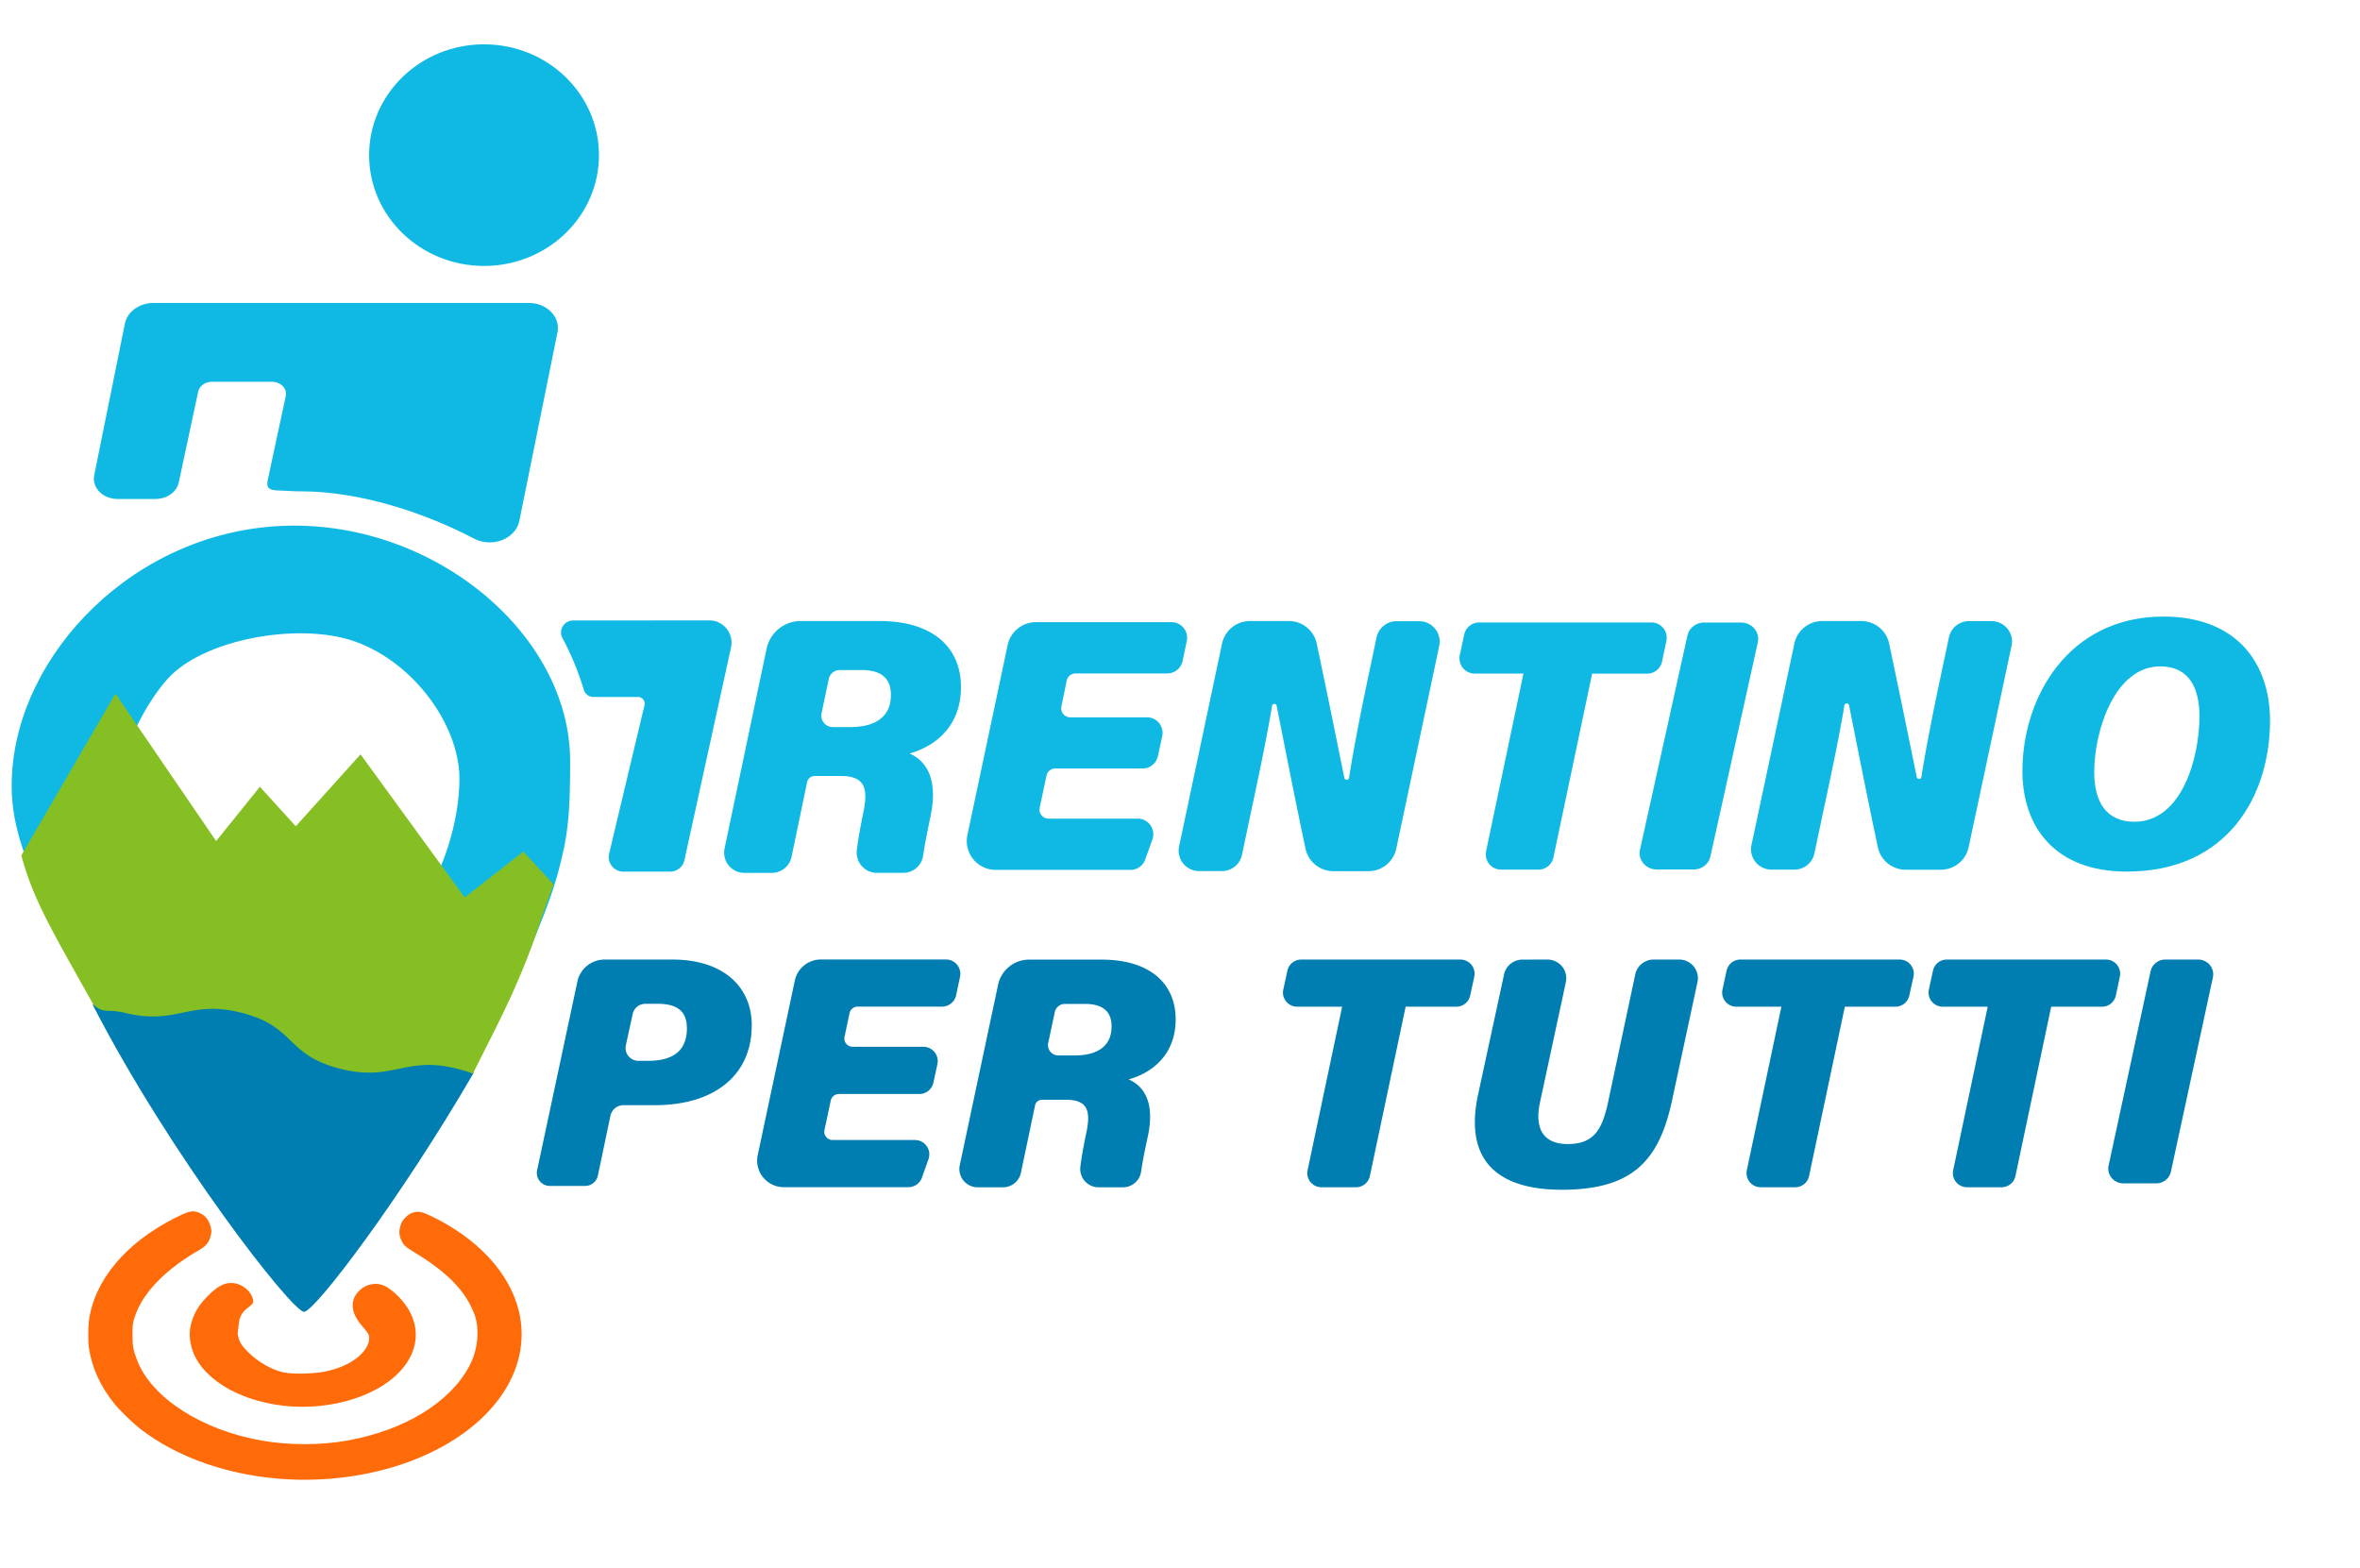
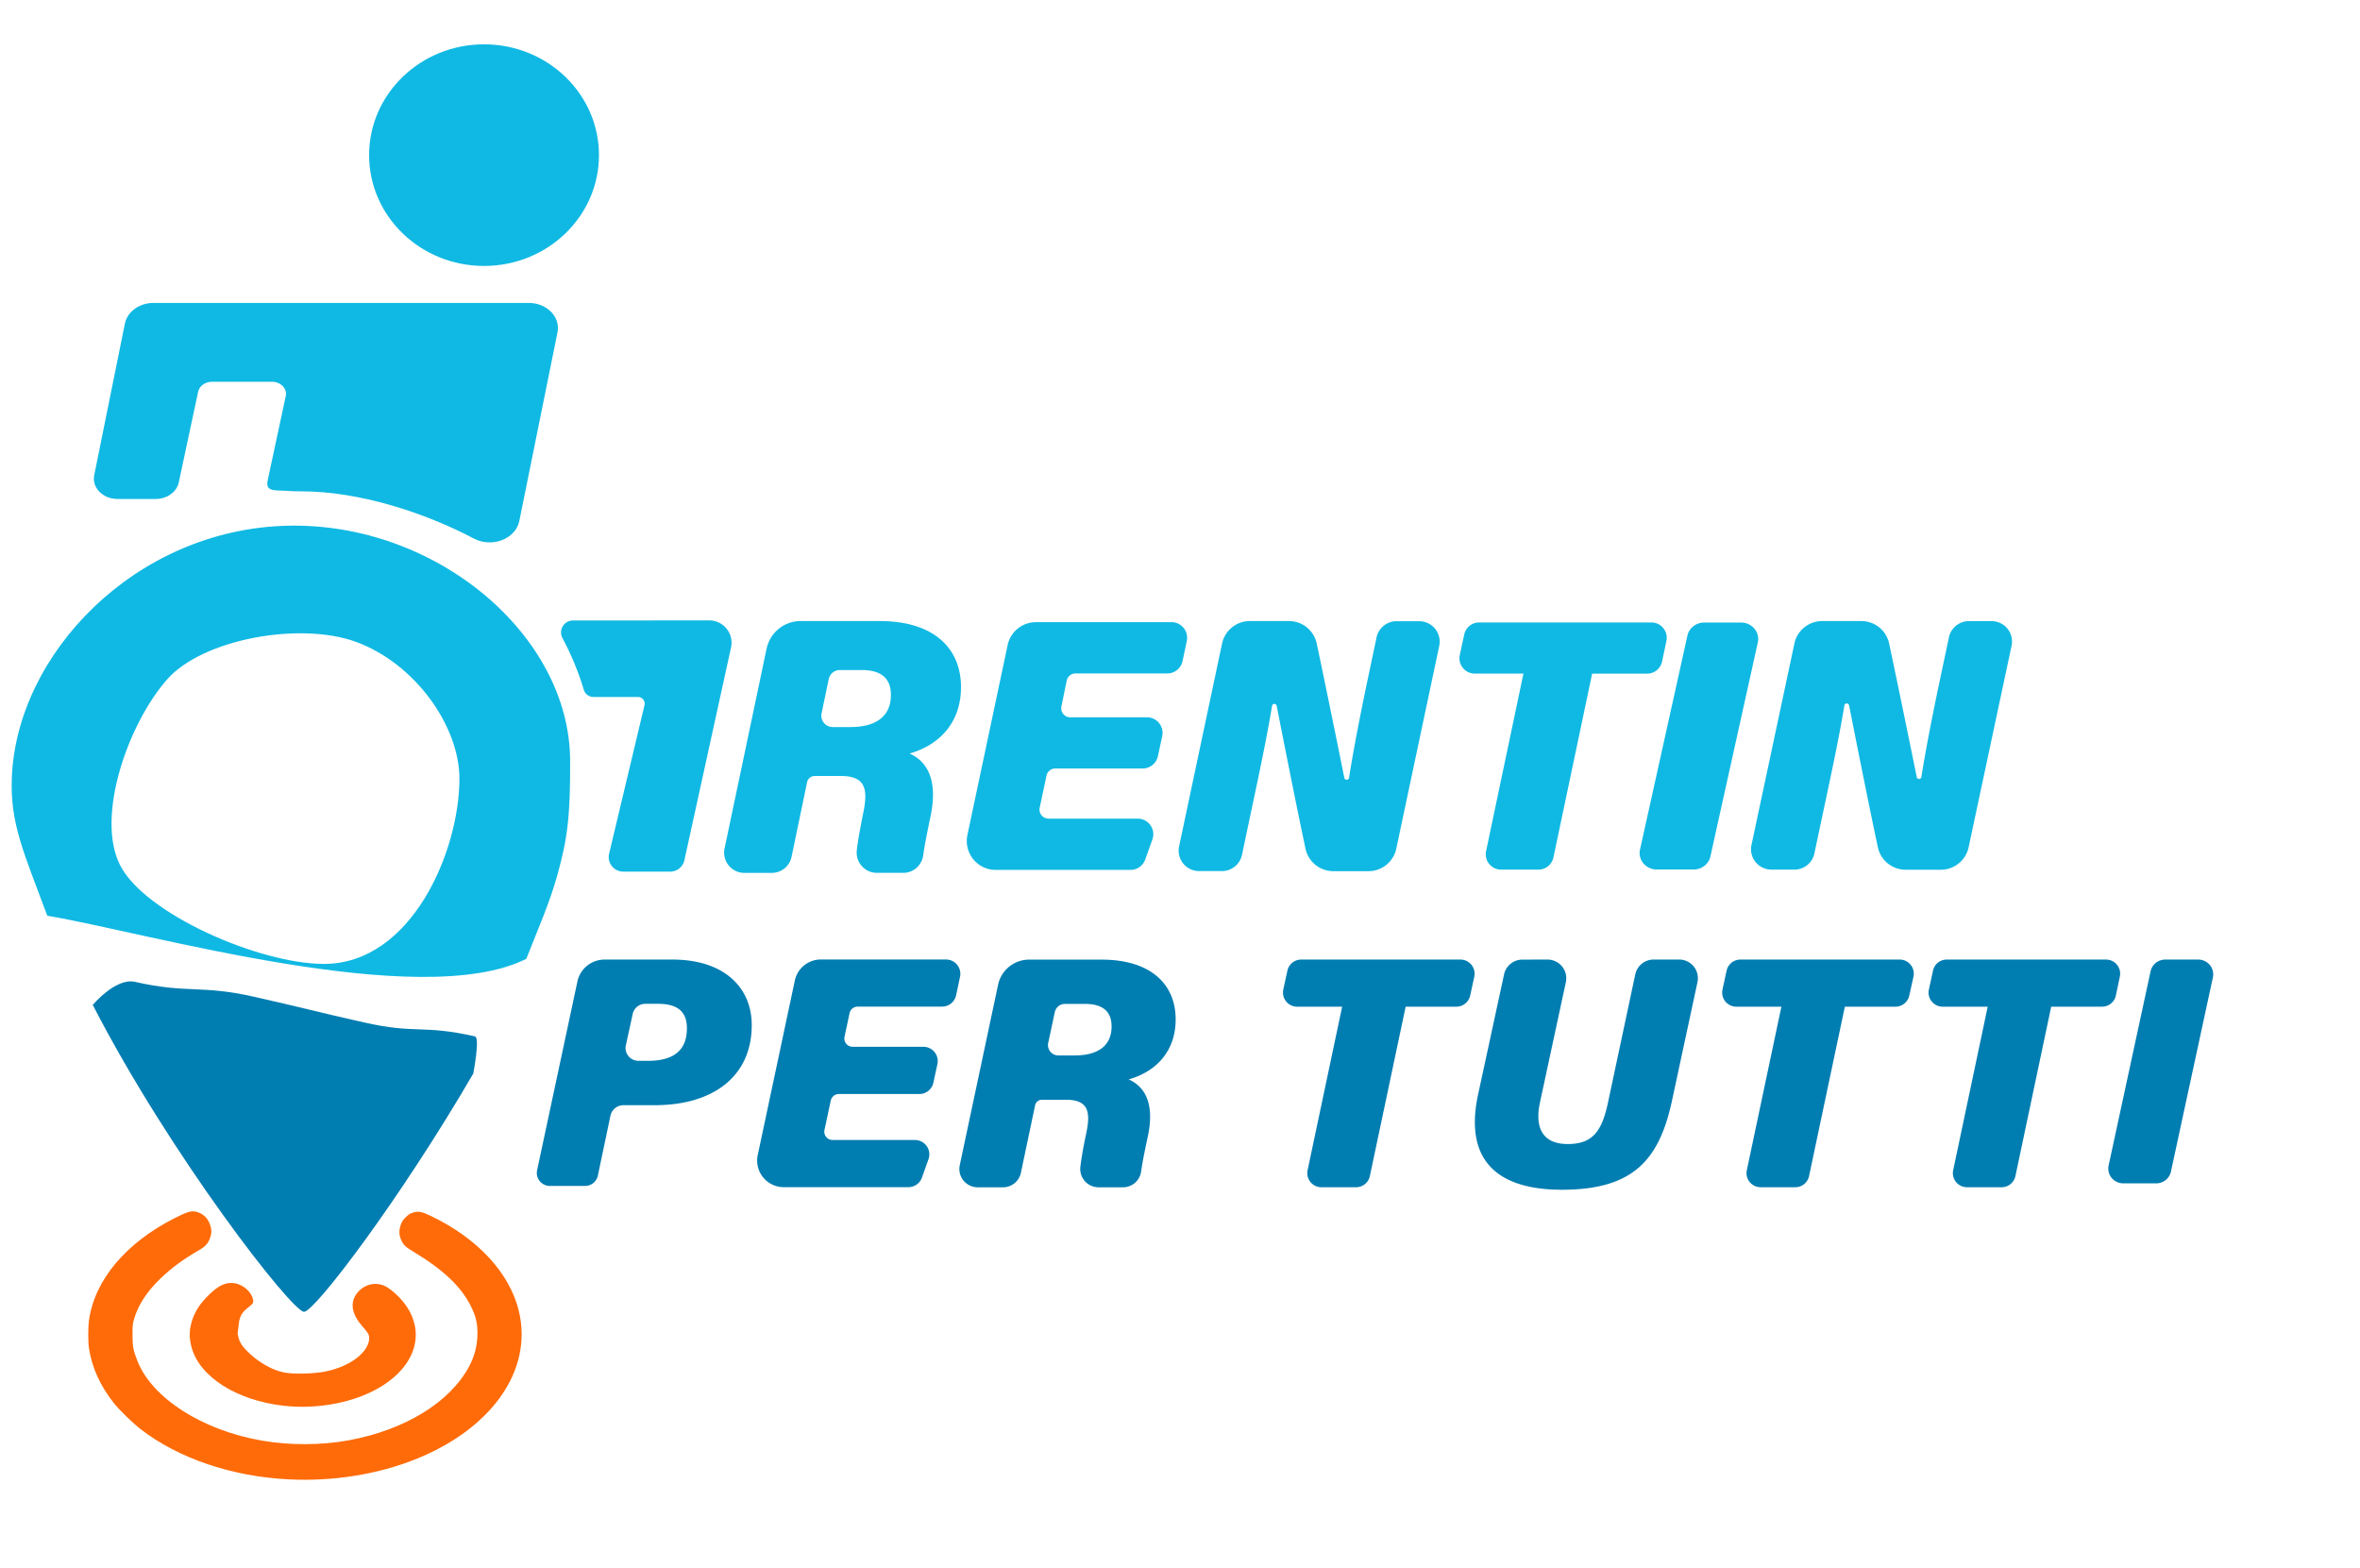
<svg xmlns="http://www.w3.org/2000/svg" xmlns:ns1="http://sodipodi.sourceforge.net/DTD/sodipodi-0.dtd" xmlns:ns2="http://www.inkscape.org/namespaces/inkscape" id="Livello_1" data-name="Livello 1" viewBox="0 0 646.639 429.69" version="1.1" ns1:docname="Logo_TnXTutti_G_8-8-2022_1..svg" ns2:version="1.2.1 (9c6d41e410, 2022-07-14)" width="646.639" height="429.69" ns2:export-filename="F:\Logo\Logo_TNxTutti.webp" ns2:export-xdpi="96" ns2:export-ydpi="96">
  <ns1:namedview id="namedview51" pagecolor="#ffffff" bordercolor="#666666" borderopacity="1.0" ns2:pageshadow="2" ns2:pageopacity="0.0" ns2:pagecheckerboard="0" showgrid="true" ns2:zoom="0.70710678" ns2:cx="489.31789" ns2:cy="246.07316" ns2:window-width="1280" ns2:window-height="971" ns2:window-x="-8" ns2:window-y="-8" ns2:window-maximized="1" ns2:current-layer="Livello_1" showguides="true" height="413.32px" borderlayer="false" width="646.639px" ns2:lockguides="true" ns2:showpageshadow="2" ns2:deskcolor="#d1d1d1">
    <ns2:grid type="xygrid" id="grid4343" />
  </ns1:namedview>
  <defs id="defs4">
    <style id="style2">.cls-1{fill:none;stroke:#008abd;stroke-miterlimit:10;}.cls-2{fill:#007db1;}.cls-3{fill:#10b9e3;}.cls-4{fill:#9ada23;}</style>
    <ns2:path-effect effect="spiro" id="path-effect8177" is_visible="true" lpeversion="1" />
    <ns2:path-effect effect="skeletal" id="path-effect8181" is_visible="true" lpeversion="1" pattern="m 299.721,318.29 c 0.768,-1.558 3.291,-2.47 5.631,-2.036 2.34,0.434 3.615,2.051 2.847,3.609 -0.768,1.558 -3.291,2.47 -5.631,2.036 -2.34,-0.434 -3.615,-2.051 -2.847,-3.609 z" copytype="single_stretched" prop_scale="1" scale_y_rel="false" spacing="0" normal_offset="0" tang_offset="0" prop_units="false" vertical_pattern="false" hide_knot="false" fuse_tolerance="0" />
    <ns2:path-effect effect="spiro" id="path-effect8169" is_visible="true" lpeversion="1" />
    <ns2:path-effect effect="skeletal" id="path-effect8173" is_visible="true" lpeversion="1" pattern="m 141.13,246.922 c 1.273,-2.062 5.593,-3.313 9.648,-2.792 4.055,0.52 6.316,2.617 5.045,4.678 -1.271,2.062 -5.593,3.313 -9.648,2.792 -4.055,-0.52 -6.316,-2.617 -5.045,-4.679 z" copytype="single_stretched" prop_scale="1" scale_y_rel="false" spacing="0" normal_offset="0" tang_offset="0" prop_units="false" vertical_pattern="false" hide_knot="false" fuse_tolerance="0" />
  </defs>
  <path class="cls-1" d="M 69.674,263.544" id="path6" style="stroke-width:0.882" />
  <path class="cls-2" d="m 158.213,268.917 a 7.619,7.561 0 0 1 7.457,-6.001 h 18.544 c 14.304,0 21.761,7.739 21.761,17.966 0,14.061 -10.602,21.934 -26.559,21.934 h -8.562 a 3.666,3.638 0 0 0 -3.594,2.889 l -3.45,16.424 a 3.594,3.566 0 0 1 -3.486,2.818 h -9.677 a 3.594,3.566 0 0 1 -3.486,-4.271 z m 13.27,17.503 a 3.531,3.504 0 0 0 3.45,4.244 h 2.588 c 7.026,0 10.692,-2.853 10.692,-8.916 0,-4.351 -2.309,-6.705 -7.898,-6.705 h -3.504 a 3.531,3.504 0 0 0 -3.45,2.764 z" id="path8" style="stroke-width:0.895" />
  <path class="cls-2" d="m 251.905,299.753 h -22.048 a 2.282,2.278 0 0 0 -2.228,1.793 l -1.725,8.07 a 2.282,2.278 0 0 0 2.228,2.744 h 22.57 a 3.935,3.928 0 0 1 3.702,5.255 l -1.797,5.057 a 3.944,3.937 0 0 1 -3.702,2.609 h -34.142 a 7.296,7.281 0 0 1 -7.143,-8.788 l 10.162,-47.821 a 7.287,7.272 0 0 1 7.134,-5.775 h 34.277 a 3.935,3.928 0 0 1 3.854,4.744 l -1.069,5.057 a 3.944,3.937 0 0 1 -3.854,3.112 h -23.127 a 2.273,2.269 0 0 0 -2.219,1.793 l -1.375,6.465 a 2.264,2.26 0 0 0 2.219,2.744 h 19.38 a 3.935,3.928 0 0 1 3.845,4.762 l -1.096,5.057 a 3.926,3.919 0 0 1 -3.845,3.121 z" id="path10" style="stroke-width:0.898" />
  <path class="cls-2" d="m 283.612,302.864 -3.881,18.463 a 5.022,5.013 0 0 1 -4.924,3.99 h -6.909 a 5.022,5.013 0 0 1 -4.924,-6.053 l 10.503,-49.453 a 8.697,8.68 0 0 1 8.5,-6.878 h 19.829 c 13.351,0 20.323,6.609 20.323,16.383 0,8.492 -5.085,14.231 -12.875,16.437 3.36,1.471 7.403,5.255 5.292,15.414 -0.827,3.874 -1.518,7.174 -1.878,9.819 a 5.022,5.013 0 0 1 -4.978,4.331 h -6.676 a 5.04,5.031 0 0 1 -4.995,-5.631 c 0.288,-2.367 0.8,-5.335 1.59,-9.093 1.267,-5.891 0.674,-9.263 -5.526,-9.263 h -6.613 a 1.932,1.928 0 0 0 -1.86,1.533 z m 3.594,-17.082 a 2.839,2.834 0 0 0 2.776,3.407 h 4.492 c 5.957,0 10.099,-2.349 10.099,-7.936 0,-3.748 -1.977,-6.187 -7.323,-6.187 h -5.463 a 2.848,2.843 0 0 0 -2.776,2.251 z" id="path12" style="stroke-width:0.898" />
  <path class="cls-2" d="m 367.751,275.829 h -12.345 a 3.881,3.874 0 0 1 -3.783,-4.69 l 1.123,-5.174 a 3.872,3.865 0 0 1 3.792,-3.049 h 43.621 a 3.881,3.874 0 0 1 3.792,4.681 l -1.123,5.183 a 3.881,3.874 0 0 1 -3.792,3.049 h -13.89 l -9.802,46.404 a 3.872,3.865 0 0 1 -3.792,3.067 h -9.479 a 3.872,3.865 0 0 1 -3.792,-4.663 z" id="path14" style="stroke-width:0.898" />
  <path class="cls-2" d="m 423.995,262.916 a 5.157,5.115 0 0 1 5.049,6.194 l -7.08,32.885 c -1.581,7.317 0.961,11.47 7.592,11.47 7.026,0 9.281,-3.788 10.889,-10.694 l 7.619,-35.799 a 5.157,5.115 0 0 1 5.049,-4.064 h 6.945 a 5.157,5.115 0 0 1 5.049,6.194 l -7.089,32.974 c -3.522,15.765 -10.566,23.911 -30.054,23.911 -17.224,0 -26.891,-7.646 -22.992,-25.987 l 7.143,-33.027 a 5.148,5.107 0 0 1 5.04,-4.046 z" id="path16" style="stroke-width:0.895" />
  <path class="cls-2" d="m 488.101,275.829 h -12.345 a 3.881,3.874 0 0 1 -3.792,-4.69 l 1.123,-5.174 a 3.872,3.865 0 0 1 3.792,-3.049 h 43.63 a 3.872,3.865 0 0 1 3.783,4.681 l -1.15,5.183 a 3.872,3.865 0 0 1 -3.783,3.049 h -13.872 l -9.802,46.404 a 3.872,3.865 0 0 1 -3.792,3.067 h -9.47 a 3.872,3.865 0 0 1 -3.792,-4.663 z" id="path18" style="stroke-width:0.898" />
  <path class="cls-2" d="m 544.633,275.829 h -12.336 a 3.872,3.865 0 0 1 -3.783,-4.69 l 1.123,-5.174 a 3.863,3.856 0 0 1 3.783,-3.049 h 43.63 a 3.872,3.865 0 0 1 3.783,4.681 l -1.087,5.183 a 3.872,3.865 0 0 1 -3.783,3.049 h -13.935 l -9.802,46.404 a 3.872,3.865 0 0 1 -3.792,3.067 h -9.47 a 3.872,3.865 0 0 1 -3.792,-4.663 z" id="path20" style="stroke-width:0.898" />
  <path class="cls-2" d="m 606.331,267.808 -11.5,53.222 a 4.133,4.055 0 0 1 -4.043,3.209 h -8.985 a 4.124,4.046 0 0 1 -4.043,-4.892 l 11.5,-53.223 a 4.124,4.046 0 0 1 4.043,-3.209 h 8.985 a 4.133,4.055 0 0 1 4.043,4.892 z" id="path22" style="stroke-width:0.89" />
  <path class="cls-2" d="m 129.672,294.163 c -20.075,34.5 -43.469,65.272 -46.364,65.272 -3.296,0 -36.663,-42.839 -57.889,-84.087 0,0 6.276,-7.51 11.538,-6.326 14.549,3.285 18.014,0.784 32.563,4.069 14.549,3.285 15.584,3.751 30.133,7.036 14.549,3.285 15.933,0.555 30.482,3.84 1.448,0.326 -0.463,10.195 -0.463,10.195 z" id="path24" style="stroke-width:0.884" ns1:nodetypes="csccsscc" />
  <ellipse class="cls-3" cx="132.627" cy="42.507" id="circle26" rx="31.491" ry="30.361" style="stroke-width:0.882" />
  <path class="cls-3" d="m 58.103,104.599 h 16.396 c 2.4,-0.004 4.221,1.853 3.806,3.881 l -4.957,23.119 c -0.581,2.878 1.285,2.749 4.672,2.864 3.548,0.249 5.432,0.153 5.807,0.062 0.269,-0.065 -3.286,0.072 -1.313,0.101 15.882,-0.022 33.871,5.826 47.393,12.971 1.283,0.671 2.758,1.022 4.261,1.013 v 0 c 4.014,-3.7e-4 7.445,-2.479 8.128,-5.873 l 10.46,-51.696 c 0.853,-4.199 -2.917,-8.043 -7.885,-8.038 H 42.07 c -3.863,-6.81e-4 -7.169,2.376 -7.845,5.639 v 0 L 25.814,130.221 c -0.682,3.392 2.359,6.493 6.371,6.497 h 10.45 c 3.143,8.1e-4 5.829,-1.942 6.361,-4.6 l 5.29,-24.756 c 0.315,-1.597 1.929,-2.765 3.816,-2.763 z" id="path28" style="stroke-width:0.935" ns1:nodetypes="cccccsccssccccsccccccc" />
  <path class="cls-3" d="m 78.727,144.046 c -41.688,1.011 -74.345,35.219 -75.498,69.313 -0.423,12.387 3.306,20.281 9.727,37.545 27.06,4.53 102.059,26.421 131.245,11.817 3.235,-8.213 6.479,-15.543 8.575,-23.166 2.72,-9.894 3.495,-15.783 3.439,-31.196 C 156.089,173.968 119.43,143.06 78.727,144.046 Z m 10,120.062 c -17.658,0 -49.077,-13.71 -55.834,-27.068 -6.757,-13.358 2.254,-38.887 12.965,-50.957 9.758,-10.996 36.261,-15.782 51.576,-10.25 16.201,5.852 28.45,23.068 28.45,37.527 0.007,19.745 -13.044,50.753 -37.157,50.749 z" id="path30" ns1:nodetypes="scccssscssscc" style="stroke-width:0.957" />
  <path class="cls-3" d="m 156.993,170.013 a 3.279,3.281 0 0 0 -2.866,4.854 76.289,76.322 0 0 1 5.84,14.148 2.749,2.751 0 0 0 2.642,1.951 h 12.21 a 1.842,1.843 0 0 1 1.797,2.157 l -9.775,41.015 a 3.998,4 0 0 0 3.935,4.683 h 12.857 a 3.989,3.991 0 0 0 3.935,-3.317 l 12.785,-58.327 a 6.119,6.121 0 0 0 -6.029,-7.191 z" id="path32" style="stroke-width:0.899" />
  <path class="cls-3" d="m 323.074,231.894 11.77,-55.559 a 7.781,7.785 0 0 1 7.61,-6.167 h 10.719 a 7.772,7.776 0 0 1 7.61,6.167 c 2.507,11.822 6.047,29.272 7.565,36.796 a 0.656,0.656 0 0 0 1.285,0 c 1.213,-7.749 3.306,-18.448 5.283,-27.77 l 2.255,-10.707 a 5.615,5.619 0 0 1 5.481,-4.45 h 6.217 a 5.606,5.61 0 0 1 5.481,6.77 l -11.77,55.559 a 7.781,7.785 0 0 1 -7.61,6.167 h -9.65 a 7.781,7.785 0 0 1 -7.61,-6.158 c -2.408,-11.256 -6.289,-30.962 -7.898,-39.134 a 0.647,0.647 0 0 0 -1.276,0 c -1.312,8.145 -3.594,18.924 -5.804,29.299 l -2.426,11.516 a 5.606,5.61 0 0 1 -5.481,4.45 h -6.289 a 5.597,5.601 0 0 1 -5.463,-6.779 z" id="path34" style="stroke-width:0.899" />
  <path class="cls-3" d="m 479.899,231.553 11.77,-55.252 a 7.781,7.742 0 0 1 7.61,-6.133 H 510.007 a 7.781,7.742 0 0 1 7.61,6.133 c 2.498,11.757 6.047,29.11 7.565,36.593 a 0.647,0.644 0 0 0 1.276,0 c 1.213,-7.707 3.315,-18.346 5.292,-27.617 l 2.255,-10.648 a 5.606,5.579 0 0 1 5.472,-4.443 h 6.217 a 5.606,5.579 0 0 1 5.481,6.732 l -11.779,55.252 a 7.772,7.734 0 0 1 -7.601,6.133 h -9.65 a 7.772,7.734 0 0 1 -7.601,-6.124 c -2.408,-11.193 -6.289,-30.791 -7.898,-38.918 a 0.656,0.653 0 0 0 -1.285,0 c -1.303,8.1 -3.594,18.82 -5.795,29.137 l -2.426,11.453 a 5.606,5.579 0 0 1 -5.481,4.426 h -6.289 a 5.606,5.579 0 0 1 -5.472,-6.723 z" id="path36" style="stroke-width:0.896" />
-   <path class="cls-3" d="m 621.984,197.459 c 0,20.175 -11.267,41.35 -39.254,41.35 -20.018,0 -28.589,-12.59 -28.589,-27.54 0,-20.22 12.579,-42.331 38.634,-42.331 20.207,0 29.209,12.89 29.209,28.521 z m -48.167,14.146 c 0,8.063 3.288,13.553 11.006,13.553 13.136,0 17.826,-17.797 17.826,-28.857 0,-7.506 -2.606,-13.713 -10.782,-13.713 -12.318,0 -18.05,17.435 -18.05,29.016 z" id="path38" style="stroke-width:0.891" />
  <path class="cls-3" d="m 313.069,210.564 h -23.908 a 2.462,2.464 0 0 0 -2.417,1.952 l -1.869,8.796 a 2.471,2.473 0 0 0 2.417,2.986 h 24.447 a 4.277,4.281 0 0 1 4.016,5.72 l -1.968,5.495 a 4.277,4.281 0 0 1 -4.016,2.833 H 272.808 a 7.907,7.914 0 0 1 -7.736,-9.56 l 11.015,-52.018 a 7.916,7.923 0 0 1 7.745,-6.295 h 37.17 a 4.268,4.272 0 0 1 4.178,5.153 l -1.159,5.504 a 4.286,4.29 0 0 1 -4.178,3.39 h -25.157 a 2.462,2.464 0 0 0 -2.408,1.952 l -1.447,7.087 a 2.471,2.473 0 0 0 2.417,2.986 h 21.015 a 4.259,4.263 0 0 1 4.196,5.108 l -1.186,5.504 a 4.277,4.281 0 0 1 -4.205,3.409 z" id="path40" style="stroke-width:0.899" />
  <path class="cls-3" d="m 221.141,214.324 -4.25,20.43 a 5.508,5.551 0 0 1 -5.391,4.41 h -7.574 a 5.508,5.551 0 0 1 -5.391,-6.701 l 11.5,-54.688 a 9.524,9.599 0 0 1 9.317,-7.607 h 21.707 c 14.627,0 22.255,7.308 22.255,18.112 0,9.391 -5.562,15.739 -14.097,18.184 3.675,1.612 8.086,5.805 5.786,17.034 -0.898,4.292 -1.653,7.96 -2.049,10.867 a 5.499,5.542 0 0 1 -5.454,4.791 h -7.269 a 5.517,5.56 0 0 1 -5.463,-6.23 c 0.305,-2.617 0.898,-5.904 1.734,-10.052 1.384,-6.52 0.737,-10.251 -6.047,-10.251 h -7.242 a 2.12,2.137 0 0 0 -2.075,1.703 z m 3.971,-18.891 a 3.109,3.133 0 0 0 3.046,3.776 h 4.897 c 6.523,0 11.051,-2.608 11.051,-8.784 0,-4.139 -2.165,-6.837 -8.014,-6.837 h -5.984 a 3.1,3.124 0 0 0 -3.037,2.49 z" id="path42" style="stroke-width:0.902" />
  <path class="cls-3" d="m 417.423,184.562 h -13.342 a 4.187,4.191 0 0 1 -4.097,-5.082 l 1.213,-5.621 a 4.187,4.191 0 0 1 4.097,-3.31 h 47.197 a 4.196,4.2 0 0 1 4.097,5.091 l -1.186,5.63 a 4.196,4.2 0 0 1 -4.097,3.31 h -15.058 l -10.611,50.367 a 4.196,4.2 0 0 1 -4.097,3.328 h -10.252 a 4.196,4.2 0 0 1 -4.097,-5.064 z" id="path44" style="stroke-width:0.899" />
  <path class="cls-3" d="m 481.654,175.97 -13.01,58.729 a 4.697,4.495 0 0 1 -4.565,3.542 h -10.154 a 4.697,4.495 0 0 1 -4.575,-5.395 l 13.01,-58.729 a 4.697,4.495 0 0 1 4.565,-3.542 h 10.154 a 4.697,4.495 0 0 1 4.575,5.395 z" id="path46" style="stroke-width:0.919" />
-   <path class="cls-4" d="m 151.752,242.381 c -0.002,0.026 -0.111,0.085 -0.111,0.085 0.005,0.023 -3.305,9.082 -3.305,9.16 -5.378,16.363 -10.029,25.3 -18.774,42.537 v 0 c -1.275,-0.487 -2.591,-0.904 -3.937,-1.247 -14.811,-3.846 -17.834,3.707 -32.645,-0.139 -14.811,-3.846 -11.832,-11.391 -26.611,-15.237 -14.779,-3.846 -17.834,3.707 -32.645,-0.139 -4.103,-0.955 -5.149,0.44 -8.089,-2.054 C 16.082,258.13 9.028,246.897 5.855,234.372 l 25.783,-44.327 6.905,10.126 20.673,30.274 11.993,-14.873 9.831,10.819 17.748,-19.698 17.457,23.977 11.079,15.219 16.07,-12.551 z" id="path48" style="fill:#86bf23;fill-opacity:1;stroke-width:0.965" ns1:nodetypes="cccsscssccccccccccccc" />
  <path style="opacity:0.968;fill:#ff6600;fill-opacity:1;fill-rule:evenodd;stroke-width:0.869;stroke-linecap:round;paint-order:stroke fill markers" d="m 79.239,405.346 c -15.651,-0.757 -30.318,-5.722 -40.747,-13.794 -2.035,-1.575 -5.659,-5.081 -7.105,-6.873 -3.861,-4.787 -6.206,-9.91 -7.023,-15.34 -0.244,-1.62 -0.247,-5.627 -0.005,-7.422 1.492,-11.107 10.043,-21.343 23.539,-28.176 3.265,-1.653 4.487,-2.03 5.704,-1.757 2.069,0.464 3.422,1.762 4.055,3.892 0.367,1.237 0.355,1.845 -0.068,3.213 -0.451,1.459 -1.283,2.424 -2.891,3.349 -4.413,2.54 -7.801,5.03 -10.791,7.929 -3.637,3.526 -5.986,7.114 -7.12,10.874 -0.439,1.454 -0.48,1.841 -0.478,4.508 0.002,3.185 0.175,4.126 1.288,7.013 3.953,10.25 17.751,19.116 34.189,21.966 7.632,1.323 16.294,1.291 23.771,-0.089 15.384,-2.839 27.652,-10.353 32.954,-20.183 1.535,-2.846 2.32,-5.949 2.316,-9.149 -0.004,-2.85 -0.457,-4.701 -1.826,-7.456 -2.663,-5.358 -7.603,-10.021 -15.864,-14.974 -2.052,-1.23 -2.615,-1.778 -3.21,-3.124 -0.586,-1.327 -0.644,-2.438 -0.201,-3.894 0.331,-1.089 0.539,-1.429 1.408,-2.298 0.816,-0.816 1.226,-1.08 2.049,-1.319 1.474,-0.429 2.38,-0.262 4.775,0.876 12.959,6.16 21.829,15.792 24.27,26.356 3.727,16.126 -7.598,32.137 -28.61,40.447 -10.366,4.1 -22.433,6.004 -34.38,5.426 z" id="path3762" />
  <path style="opacity:0.968;fill:#ff6600;fill-opacity:1;fill-rule:evenodd;stroke-width:0.884;stroke-linecap:round;paint-order:stroke fill markers" d="m 77.784,385.174 c -12.944,-1.441 -23.191,-7.958 -25.32,-16.104 -0.748,-2.862 -0.632,-5.119 0.409,-7.955 0.762,-2.076 1.994,-3.92 3.941,-5.9 2.778,-2.825 4.731,-3.852 6.977,-3.668 2.676,0.219 5.139,2.305 5.584,4.731 0.341,1.859 -3.414,1.889 -3.913,6.167 l -0.351,3.01 0.186,0.843 c 0.259,1.177 0.725,2.037 1.703,3.144 2.114,2.392 6.072,5.554 10.664,6.571 2.614,0.579 8.197,0.4 11.231,-0.18 7.438,-1.423 12.242,-5.617 12.258,-9.148 0.004,-1.014 -0.176,-1.324 -2.019,-3.467 -3.144,-3.657 -3.344,-7.094 -0.563,-9.701 2.098,-1.967 5.104,-2.291 7.519,-0.812 1.343,0.823 3.106,2.412 4.3,3.876 7.245,8.887 3.03,19.688 -9.896,25.36 -6.638,2.912 -14.953,4.096 -22.708,3.233 z" id="path3840" ns1:nodetypes="csssssscsssccssssscc" />
</svg>